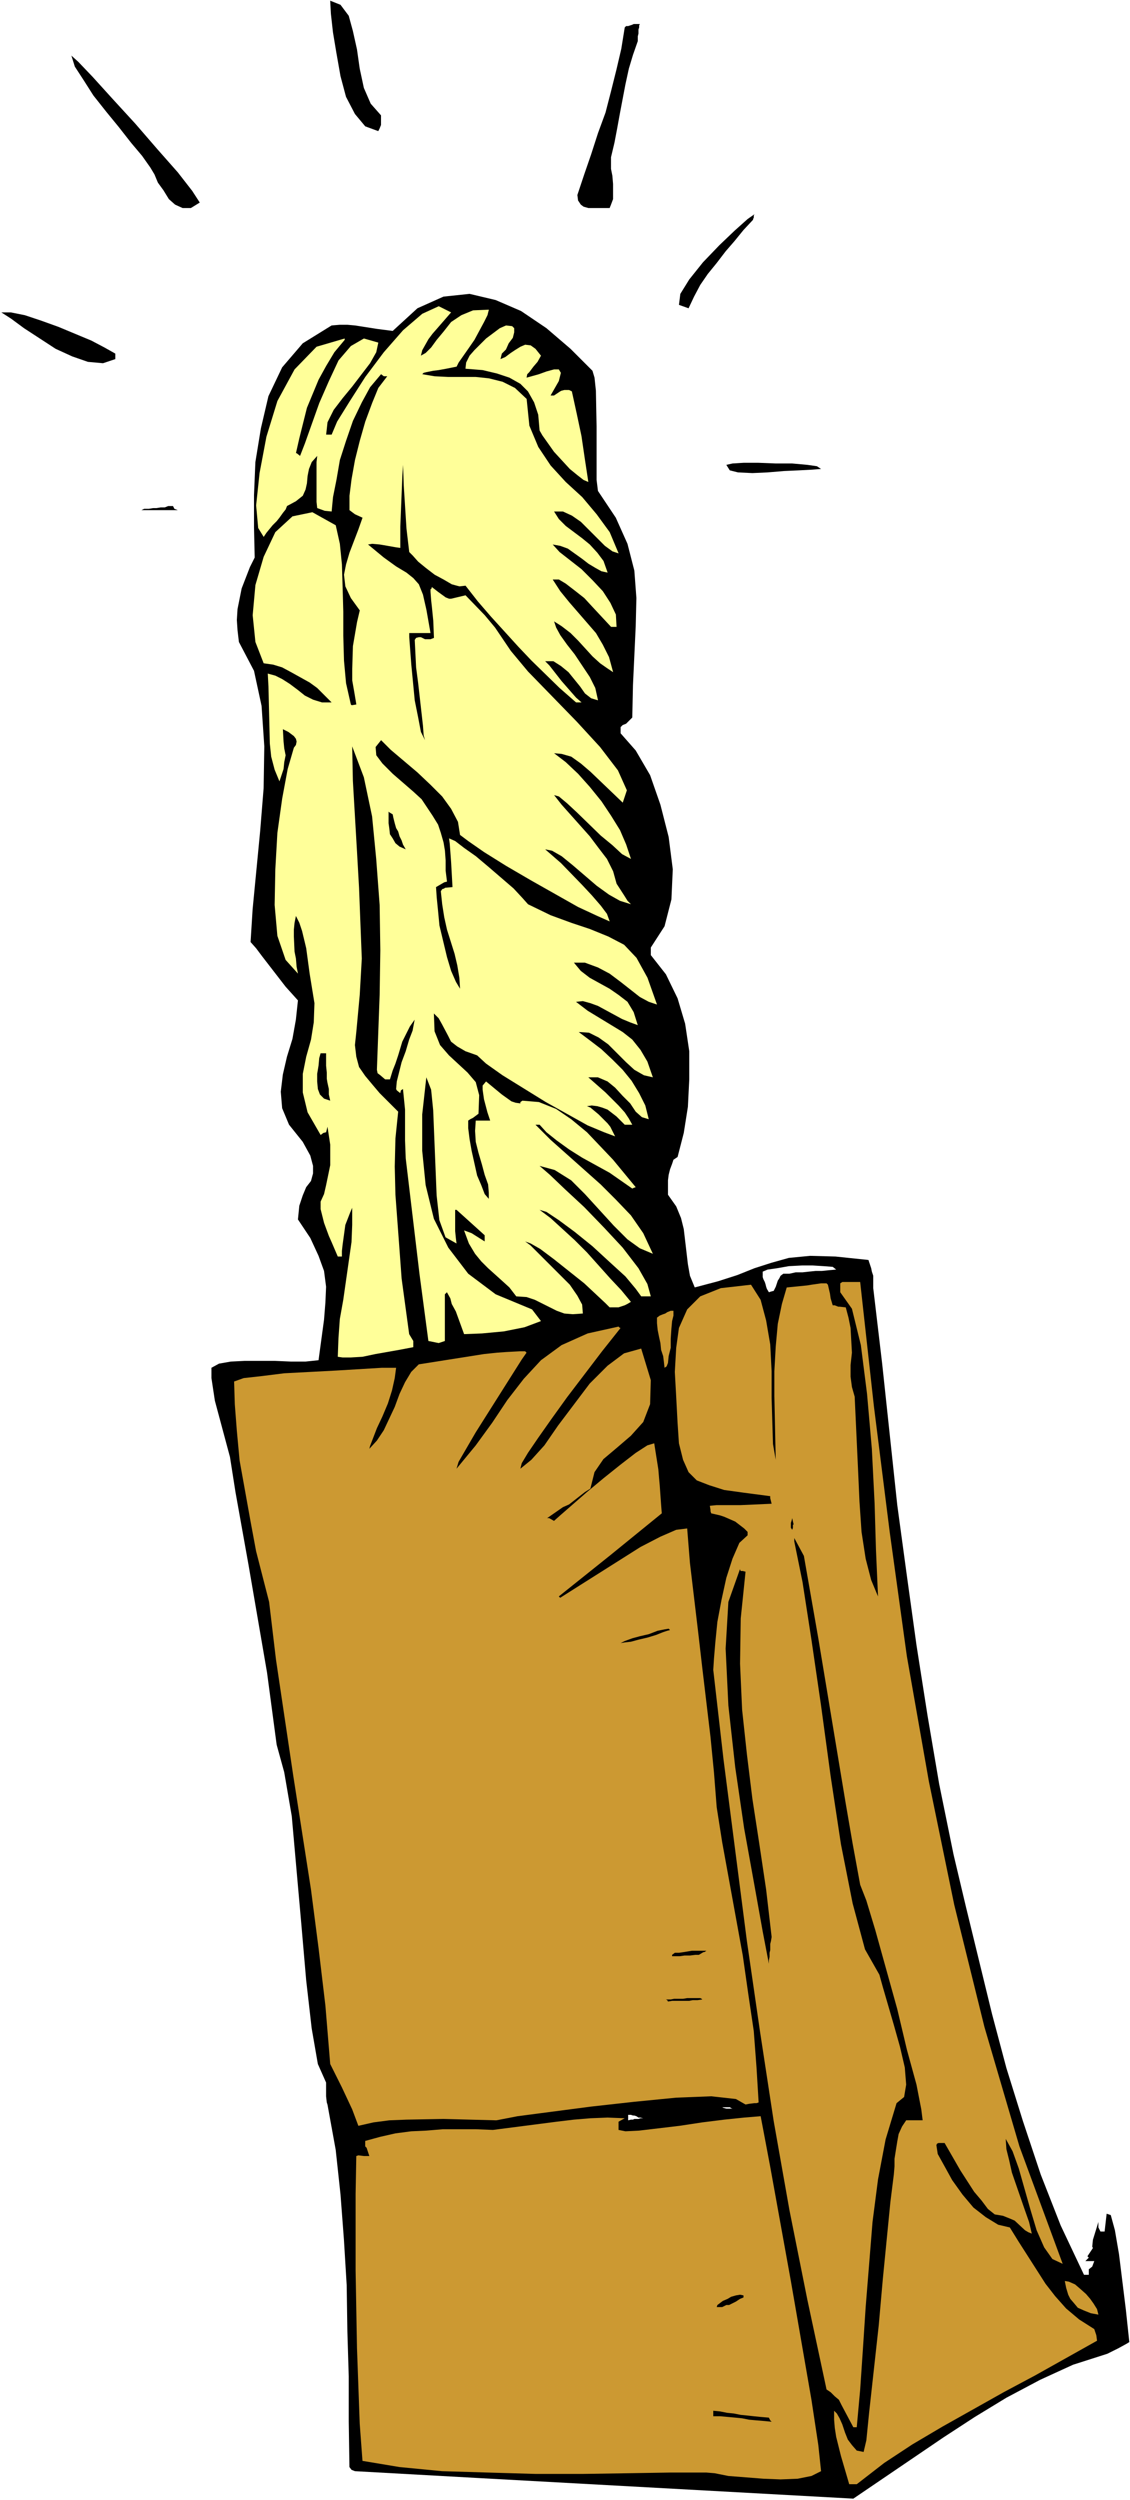
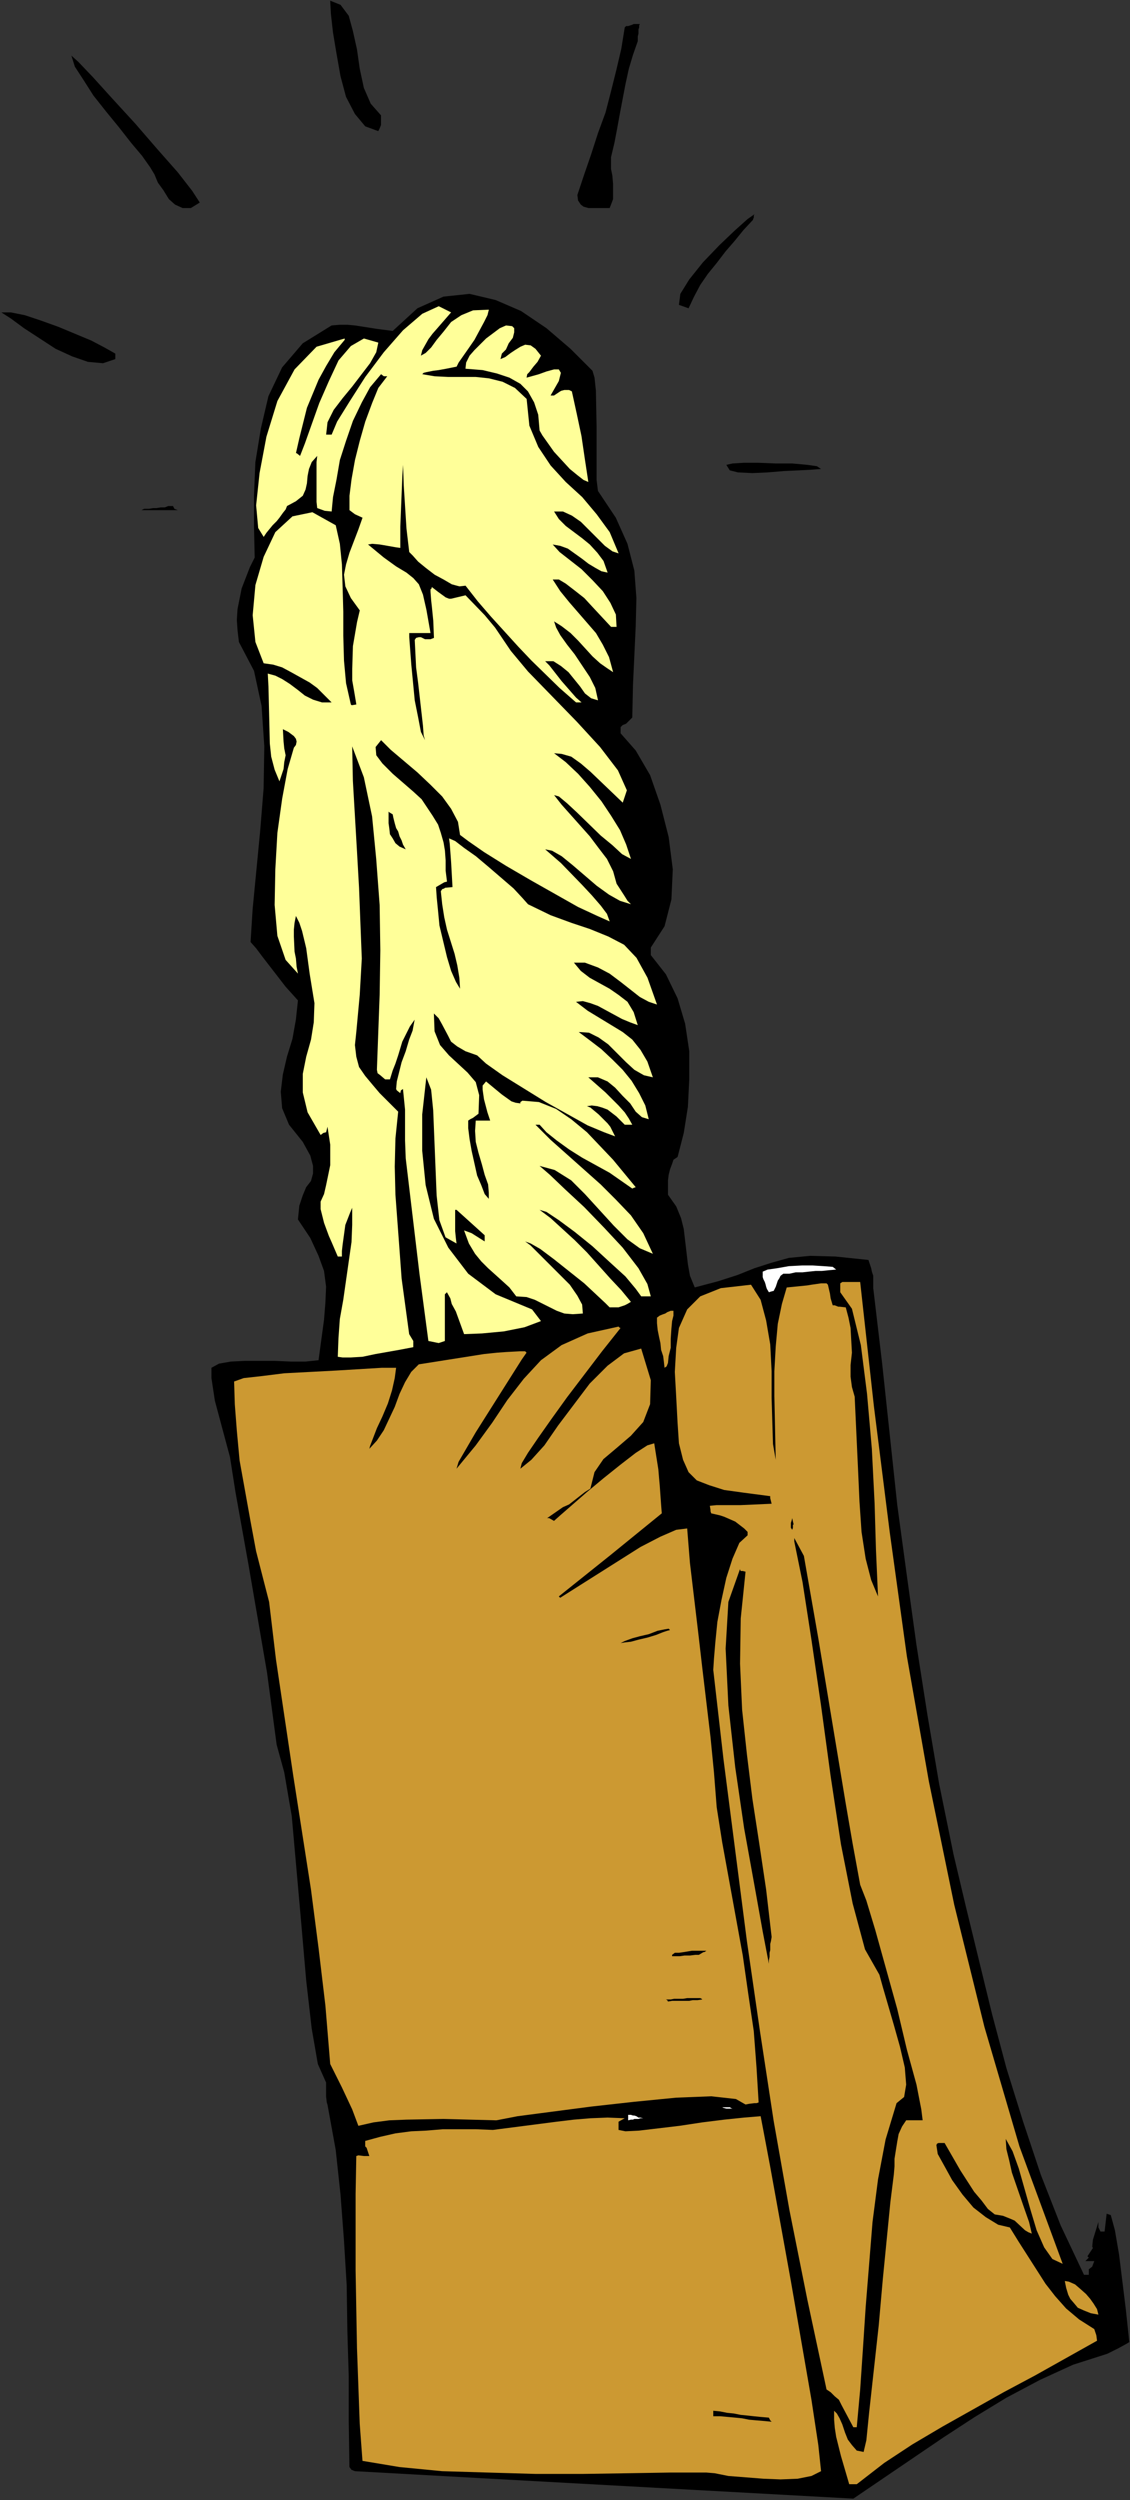
<svg xmlns="http://www.w3.org/2000/svg" xmlns:ns1="http://sodipodi.sourceforge.net/DTD/sodipodi-0.dtd" xmlns:ns2="http://www.inkscape.org/namespaces/inkscape" version="1.0" width="70.374mm" height="155.668mm" id="svg28" ns1:docname="Bread - Loaf 35.wmf">
  <rect width="100%" height="100%" fill="#333333" stroke="none" />
  <ns1:namedview id="namedview28" pagecolor="#ffffff" bordercolor="#000000" borderopacity="0.25" ns2:showpageshadow="2" ns2:pageopacity="0.0" ns2:pagecheckerboard="0" ns2:deskcolor="#d1d1d1" ns2:document-units="mm" />
  <defs id="defs1">
    <pattern id="WMFhbasepattern" patternUnits="userSpaceOnUse" width="6" height="6" x="0" y="0" />
  </defs>
-   <path style="fill:#ffffff;fill-opacity:1;fill-rule:evenodd;stroke:none" d="M 0,588.353 H 265.98 V 0 H 0 Z" id="path1" />
  <path style="fill:#000000;fill-opacity:1;fill-rule:evenodd;stroke:none" d="m 265.819,551.187 -0.808,0.485 -1.778,0.97 -1.293,0.646 -1.293,0.646 -8.08,2.585 -7.756,3.555 -7.918,4.201 -7.433,4.525 -7.433,4.848 -21.169,14.382 -88.229,-4.848 -29.087,-1.616 -0.808,-0.323 -0.485,-0.646 -0.162,-10.665 v -10.665 l -0.323,-10.665 -0.162,-10.827 -0.646,-10.665 -0.808,-10.665 -1.131,-10.503 -1.939,-10.665 -0.162,-0.485 -0.162,-1.454 v -3.232 l -1.939,-4.363 -1.454,-8.403 -1.293,-11.311 -1.131,-13.089 -2.262,-25.531 -1.778,-10.342 -1.778,-6.464 -2.262,-16.967 -4.363,-25.37 -3.07,-17.129 -1.293,-8.241 -3.555,-13.25 -0.808,-5.333 v -2.424 l 1.778,-0.97 2.747,-0.485 3.232,-0.162 h 3.717 3.555 l 3.717,0.162 h 3.393 l 3.07,-0.323 1.293,-9.534 0.323,-4.04 0.162,-3.717 -0.485,-3.717 -1.293,-3.555 -1.939,-4.201 -2.909,-4.363 0.323,-3.232 0.808,-2.424 0.808,-1.939 1.131,-1.454 0.485,-1.778 v -1.778 l -0.646,-2.424 -1.778,-3.232 -3.232,-4.04 -1.616,-3.878 -0.323,-3.878 0.485,-4.04 0.97,-4.201 1.293,-4.201 0.808,-4.525 0.485,-4.525 -2.909,-3.232 -5.494,-7.11 -1.454,-1.939 -1.293,-1.454 0.485,-7.756 1.778,-18.421 0.808,-10.019 0.162,-9.857 -0.646,-9.534 -1.778,-8.241 -3.555,-6.787 -0.323,-2.747 -0.162,-2.424 0.162,-2.585 0.97,-4.848 1.939,-5.009 1.131,-2.262 -0.162,-7.11 v -7.595 l 0.323,-7.756 1.293,-7.918 1.778,-7.595 3.232,-6.787 4.848,-5.656 6.787,-4.201 1.939,-0.162 h 1.778 l 1.778,0.162 5.171,0.808 3.717,0.485 5.817,-5.333 6.14,-2.747 6.14,-0.646 6.14,1.454 5.979,2.585 5.979,4.04 5.656,4.848 5.171,5.171 0.485,1.616 0.323,3.07 0.162,8.403 v 4.525 4.363 3.717 l 0.323,2.585 4.201,6.302 2.747,6.14 1.616,6.302 0.485,6.464 -0.162,6.625 -0.646,13.897 -0.162,7.595 -1.454,1.454 -0.808,0.323 -0.485,0.485 v 1.454 l 3.555,4.04 3.393,5.817 2.424,6.948 1.939,7.595 0.97,7.595 -0.323,7.11 -1.616,6.302 -3.232,5.009 v 1.778 l 3.555,4.525 2.747,5.656 1.778,5.979 0.97,6.464 v 6.625 l -0.323,6.464 -0.97,6.14 -1.454,5.656 -0.97,0.646 -0.323,0.97 -0.485,1.293 -0.323,1.293 -0.162,1.293 v 3.393 l 1.939,2.747 1.131,2.747 0.646,2.585 0.323,2.747 0.323,2.747 0.323,2.747 0.485,2.747 1.131,2.747 5.494,-1.454 4.525,-1.454 4.04,-1.616 4.04,-1.293 4.04,-1.131 5.009,-0.485 5.979,0.162 7.756,0.808 0.646,1.939 0.162,0.808 0.323,0.97 v 2.909 l 2.101,17.775 1.778,16.644 1.778,16.644 2.262,16.644 2.262,16.321 2.585,16.482 2.747,16.159 3.393,16.644 2.909,12.281 6.14,25.208 3.393,12.766 3.878,12.443 4.201,12.604 4.686,11.958 5.494,11.635 h 1.131 v -1.293 l 0.808,-0.646 0.485,-1.293 h -2.101 l 0.323,-0.323 0.485,-0.485 -0.323,-0.323 0.97,-1.454 0.323,-0.485 -0.162,-0.323 0.162,-1.616 1.293,-4.201 v 1.293 l 0.162,0.323 0.323,0.646 h 0.97 l 0.485,-4.201 0.97,0.323 0.97,3.555 0.97,5.656 1.616,13.089 z" id="path2" />
  <path style="fill:#cc9932;fill-opacity:1;fill-rule:evenodd;stroke:none" d="m 258.224,550.864 -14.705,8.241 -7.272,3.878 -14.382,8.08 -7.11,4.201 -6.625,4.363 -6.464,5.009 h -1.778 l -1.939,-6.625 -1.131,-4.525 -0.323,-2.101 -0.162,-1.939 v -2.101 l 0.646,0.646 0.646,1.131 0.646,1.454 0.646,1.939 0.646,1.616 0.97,1.293 1.131,1.293 1.616,0.323 0.646,-2.747 0.646,-6.464 2.262,-20.522 0.97,-10.988 1.778,-18.098 0.808,-6.464 0.162,-1.939 v -1.778 l 0.646,-4.04 0.323,-1.778 0.808,-1.778 0.97,-1.454 h 3.878 l -0.323,-2.585 -1.131,-5.817 -2.262,-8.241 -2.262,-9.534 -5.171,-18.583 -2.101,-6.948 -1.454,-3.717 -1.778,-9.695 -1.616,-9.372 -6.464,-38.943 -3.393,-19.391 -2.262,-4.201 v 0.808 l 1.939,9.534 2.101,13.574 2.262,15.513 2.262,16.644 2.424,15.998 2.747,13.897 2.909,10.827 3.393,5.979 0.808,2.909 2.585,8.888 1.454,5.171 1.131,4.848 0.323,4.04 -0.485,2.909 -1.778,1.454 -2.585,8.564 -1.778,9.372 -1.293,10.019 -1.616,20.037 -0.646,9.857 -0.646,9.534 -0.808,8.888 h -0.808 l -2.747,-5.171 -0.646,-1.293 -0.97,-0.808 -0.97,-0.97 -0.97,-0.646 -4.525,-21.168 -4.201,-21.007 -3.717,-21.007 -3.232,-21.168 -3.07,-21.168 -2.747,-21.33 -2.747,-21.33 -2.424,-21.168 0.162,-2.585 0.323,-3.878 0.485,-4.848 0.97,-5.171 1.131,-5.171 1.454,-4.525 1.616,-3.717 1.939,-1.778 v -0.808 l -0.808,-0.808 -2.101,-1.616 -2.585,-1.131 -0.97,-0.323 -2.101,-0.485 -0.162,-0.485 v -0.323 l -0.162,-0.97 1.616,-0.162 h 5.656 l 7.272,-0.323 -0.323,-1.293 v -0.485 l -6.14,-0.808 -4.686,-0.646 -3.555,-1.131 -2.909,-1.131 -1.939,-1.939 -1.293,-2.909 -0.97,-3.878 -0.323,-4.848 -0.323,-6.14 -0.323,-5.817 0.323,-5.656 0.646,-4.686 1.939,-4.363 3.07,-3.07 4.848,-1.939 7.11,-0.808 2.262,3.555 1.293,4.848 0.97,5.656 0.323,6.302 v 6.302 l 0.323,10.827 0.646,3.717 -0.323,-15.028 v -5.817 l 0.323,-5.817 0.485,-5.332 0.97,-4.686 1.131,-3.878 4.848,-0.485 0.97,-0.162 1.131,-0.162 1.131,-0.162 h 1.293 l 0.323,0.323 0.485,2.101 0.162,1.131 0.485,1.616 h 0.485 l 0.808,0.323 h 0.323 l 1.454,0.162 0.646,2.424 0.485,2.424 0.323,5.817 -0.323,2.909 v 2.747 l 0.323,2.424 0.646,2.262 0.808,17.452 0.323,7.272 0.485,7.11 0.97,6.302 1.293,5.009 1.616,3.878 -0.485,-10.988 -0.323,-10.988 -0.646,-12.766 -1.131,-12.927 -1.454,-11.473 -2.101,-8.564 -2.747,-3.878 v -2.101 l 0.485,-0.323 h 1.131 3.07 l 3.232,29.248 3.717,29.571 4.04,29.248 5.171,29.41 5.979,29.086 7.11,28.763 8.241,28.117 10.18,27.632 -2.424,-1.131 -1.939,-2.747 -1.778,-4.04 -1.454,-4.848 -2.747,-9.695 -1.454,-4.04 -1.616,-2.909 0.162,2.424 0.646,2.585 0.646,2.909 3.07,8.888 0.97,2.747 0.646,2.747 -0.808,-0.323 -0.808,-0.485 -2.424,-2.262 -1.131,-0.485 -1.616,-0.646 -1.939,-0.323 -1.616,-1.293 -1.454,-1.939 -1.778,-2.101 -3.232,-5.009 -3.717,-6.464 h -1.454 l -0.323,0.162 -0.162,0.323 0.323,2.101 1.616,2.909 1.778,3.232 2.424,3.393 2.585,3.07 2.909,2.262 2.909,1.778 2.747,0.646 2.101,3.393 6.302,9.857 2.262,2.909 2.585,2.909 3.07,2.585 3.555,2.262 0.485,1.454 z" id="path3" />
  <path style="fill:#cc9932;fill-opacity:1;fill-rule:evenodd;stroke:none" d="m 258.547,544.724 -1.778,-0.323 -1.616,-0.646 -1.454,-0.646 -0.808,-0.97 -0.97,-1.131 -0.485,-0.97 -0.485,-1.616 -0.323,-1.616 0.97,0.162 1.454,0.646 1.131,0.97 1.454,1.293 0.97,1.131 0.808,1.131 0.808,1.293 z" id="path4" />
  <path style="fill:#ffffff;fill-opacity:1;fill-rule:evenodd;stroke:none" d="m 196.819,298.782 -1.778,0.162 -1.616,0.162 h -1.454 l -1.616,0.162 -1.454,0.162 h -1.616 l -1.454,0.323 h -1.454 l -0.646,0.485 -0.323,0.646 -0.323,0.485 -0.162,0.485 -0.323,0.97 -0.485,0.97 -0.646,0.162 -0.485,0.162 -0.485,-0.808 -0.162,-0.485 -0.162,-0.646 -0.162,-0.485 -0.323,-0.646 -0.162,-0.485 v -0.485 -0.808 l 1.131,-0.485 2.262,-0.323 2.747,-0.485 3.07,-0.162 h 2.585 l 2.585,0.162 2.101,0.162 z" id="path5" />
  <path style="fill:#cc9932;fill-opacity:1;fill-rule:evenodd;stroke:none" d="m 193.264,581.566 -2.262,1.131 -3.232,0.646 -4.04,0.162 -4.04,-0.162 -8.241,-0.646 -3.232,-0.646 -1.939,-0.162 h -8.564 l -9.857,0.162 -10.665,0.162 h -11.15 l -11.15,-0.323 -10.827,-0.323 -10.019,-0.97 -8.726,-1.454 -0.646,-8.726 -0.646,-17.775 -0.162,-9.049 -0.162,-9.211 v -18.098 l 0.162,-8.888 0.485,-0.162 1.293,0.162 h 0.646 0.646 l -0.646,-1.939 -0.323,-0.323 v -1.293 l 3.555,-0.97 3.555,-0.808 3.717,-0.485 3.555,-0.162 3.878,-0.323 h 7.756 l 4.04,0.162 15.028,-1.939 4.04,-0.485 3.878,-0.323 4.04,-0.162 4.04,0.162 -1.454,0.808 v 1.939 l 1.616,0.323 3.232,-0.162 9.534,-1.131 5.333,-0.808 5.171,-0.646 4.686,-0.485 3.878,-0.323 0.646,3.393 1.616,8.564 4.848,26.824 4.848,27.955 1.616,10.665 z" id="path6" />
  <path style="fill:#000000;fill-opacity:1;fill-rule:evenodd;stroke:none" d="m 193.264,110.367 -2.101,0.162 -3.07,0.162 -3.555,0.162 -3.878,0.323 -3.555,0.162 -3.393,-0.162 -1.939,-0.485 -0.808,-1.293 1.454,-0.323 2.585,-0.162 h 3.555 l 4.04,0.162 h 3.878 l 3.555,0.323 2.262,0.323 z" id="path7" />
  <path style="fill:#000000;fill-opacity:1;fill-rule:evenodd;stroke:none" d="m 186.477,360.025 -0.323,-0.485 v -0.646 -0.323 -0.162 l 0.162,-0.485 0.162,-0.646 0.162,0.808 0.162,0.646 -0.162,0.162 v 0.162 0.485 z" id="path8" />
  <path style="fill:#000000;fill-opacity:1;fill-rule:evenodd;stroke:none" d="m 181.629,569.932 -1.616,-0.162 -1.939,-0.162 -1.778,-0.162 -1.616,-0.323 -1.616,-0.162 -1.778,-0.162 -1.778,-0.162 h -1.616 v -0.646 -0.646 l 1.616,0.162 1.616,0.323 1.616,0.162 1.616,0.323 1.616,0.162 1.454,0.162 1.616,0.162 1.939,0.162 0.323,0.646 z" id="path9" />
  <path style="fill:#000000;fill-opacity:1;fill-rule:evenodd;stroke:none" d="m 181.629,455.849 -0.162,0.97 -0.162,0.646 v 0.808 0.646 l -0.162,0.646 v 0.97 l -0.162,0.808 v 0.808 l -1.454,-7.595 -1.939,-10.827 -2.424,-13.412 -2.101,-14.382 -1.616,-14.543 -0.646,-13.412 0.646,-10.988 2.747,-7.756 v 0.162 l 0.162,0.323 h 0.485 l 0.646,0.162 -1.131,10.988 -0.162,10.665 0.485,10.827 1.131,10.503 1.293,10.503 1.616,10.503 1.616,10.827 z" id="path10" />
  <path style="fill:#cc9932;fill-opacity:1;fill-rule:evenodd;stroke:none" d="m 178.559,494.63 v 0.162 l -0.485,0.162 h -0.485 l -1.293,0.162 -0.808,0.162 -2.262,-1.293 -5.817,-0.646 -8.241,0.323 -9.857,0.97 -10.18,1.131 -17.29,2.262 -5.009,0.97 -12.443,-0.323 -8.726,0.162 -4.04,0.162 -3.717,0.485 -3.555,0.808 -1.454,-3.878 -2.424,-5.171 -2.747,-5.494 -1.131,-13.735 -1.616,-13.574 -1.778,-13.735 -4.201,-26.986 -4.04,-27.147 -1.616,-13.574 -1.454,-5.656 -1.616,-6.302 -1.293,-6.948 -2.585,-14.382 -0.646,-6.948 -0.485,-6.302 -0.162,-5.333 2.262,-0.808 4.363,-0.485 5.171,-0.646 12.281,-0.646 10.665,-0.646 h 3.393 l -0.323,2.424 -0.646,2.909 -0.97,3.07 -1.293,3.07 -1.293,2.747 -1.616,4.201 -0.162,0.646 1.778,-1.939 1.616,-2.424 2.585,-5.494 1.131,-3.07 1.293,-2.747 1.454,-2.424 1.778,-1.778 15.351,-2.424 3.07,-0.323 2.262,-0.162 3.07,-0.162 h 1.293 l 0.323,0.323 -1.131,1.616 -10.827,17.129 -4.04,6.948 -0.485,1.616 4.525,-5.494 3.878,-5.332 3.555,-5.333 3.878,-5.009 4.04,-4.363 4.848,-3.555 6.14,-2.747 7.272,-1.616 0.323,0.323 h 0.162 l -4.363,5.494 -8.241,10.827 -3.717,5.171 -3.07,4.363 -2.424,3.555 -1.454,2.424 -0.323,1.293 2.585,-2.101 3.07,-3.393 3.232,-4.686 7.433,-9.857 4.201,-4.201 3.878,-2.909 4.04,-1.131 2.262,7.433 -0.162,5.656 -1.616,4.201 -2.909,3.232 -3.393,2.909 -3.07,2.585 -2.101,3.07 -0.97,3.878 -1.293,0.808 -3.717,2.909 -1.454,0.646 -3.717,2.585 h 0.485 l 1.131,0.646 1.454,-1.293 6.302,-5.494 3.878,-3.232 4.04,-3.232 3.555,-2.747 2.747,-1.778 1.616,-0.485 0.97,6.14 0.162,1.939 0.162,1.778 0.323,4.525 0.162,2.101 -12.119,9.857 -12.119,9.695 0.323,0.323 4.848,-3.07 14.058,-8.888 4.686,-2.424 3.717,-1.616 2.585,-0.323 0.646,8.08 1.939,16.321 0.97,8.403 1.939,16.321 0.808,8.241 0.646,8.241 1.293,8.241 4.848,26.663 1.293,9.049 1.293,8.726 0.646,8.564 z" id="path11" />
  <path style="fill:#000000;fill-opacity:1;fill-rule:evenodd;stroke:none" d="m 177.266,51.709 -2.262,2.424 -2.101,2.585 -2.101,2.424 -2.101,2.747 -2.101,2.585 -1.778,2.585 -1.454,2.747 -1.293,2.747 -2.262,-0.808 0.323,-2.585 2.101,-3.393 3.232,-4.04 3.878,-4.04 3.555,-3.393 3.07,-2.747 1.616,-1.131 -0.162,0.323 v 0.485 l -0.162,0.323 z" id="path12" />
-   <path style="fill:#000000;fill-opacity:1;fill-rule:evenodd;stroke:none" d="m 175.004,540.684 -0.808,0.323 -0.97,0.646 -0.646,0.323 -0.97,0.485 h -0.646 l -0.97,0.485 h -0.485 -0.808 l 0.162,-0.485 0.646,-0.485 0.646,-0.485 1.131,-0.485 0.808,-0.485 1.131,-0.323 0.97,-0.162 0.808,0.162 z" id="path13" />
  <path style="fill:#ffffff;fill-opacity:1;fill-rule:evenodd;stroke:none" d="m 172.419,496.246 h -0.808 -0.646 l -0.646,-0.162 -0.323,-0.162 h 0.323 0.485 0.485 0.646 v 0.162 z" id="path14" />
  <path style="fill:#000000;fill-opacity:1;fill-rule:evenodd;stroke:none" d="m 165.632,459.404 -0.323,0.162 -0.808,0.485 h -0.808 l -1.293,0.162 h -1.293 l -1.131,0.162 h -1.131 -0.323 -0.323 v -0.323 l 0.646,-0.485 h 0.97 l 1.131,-0.162 0.97,-0.162 0.97,-0.162 h 1.131 1.131 1.131 l -0.485,0.323 z" id="path15" />
  <path style="fill:#000000;fill-opacity:1;fill-rule:evenodd;stroke:none" d="m 165.308,470.553 -1.131,0.162 h -1.131 l -0.808,0.162 h -0.97 -1.131 -0.97 -0.97 l -0.97,0.162 -0.162,-0.323 -0.323,-0.162 h 1.131 l 0.808,-0.162 h 0.97 1.131 l 0.97,-0.162 h 0.97 1.131 0.97 l 0.323,0.162 z" id="path16" />
  <path style="fill:#cc9932;fill-opacity:1;fill-rule:evenodd;stroke:none" d="m 158.522,309.609 -0.323,1.293 -0.162,1.778 -0.162,2.424 v 2.101 l -0.485,1.939 -0.162,1.616 -0.323,0.808 -0.485,0.323 -0.162,-1.454 -0.162,-1.293 -0.485,-1.454 -0.162,-1.616 -0.323,-1.454 -0.323,-1.616 -0.162,-1.616 v -1.293 l 0.646,-0.485 0.808,-0.323 0.485,-0.162 0.485,-0.323 0.808,-0.323 h 0.646 v 0.646 z" id="path17" />
  <path style="fill:#000000;fill-opacity:1;fill-rule:evenodd;stroke:none" d="m 157.714,383.617 -0.646,0.162 -0.97,0.323 -1.616,0.646 -2.101,0.646 -2.101,0.485 -1.778,0.485 -1.454,0.162 -0.97,0.162 0.97,-0.485 1.778,-0.646 1.778,-0.485 2.101,-0.485 2.101,-0.808 1.616,-0.323 0.97,-0.162 z" id="path18" />
  <path style="fill:#ffff99;fill-opacity:1;fill-rule:evenodd;stroke:none" d="m 154.643,236.408 -1.939,-0.646 -2.101,-1.131 -4.525,-3.555 -2.585,-1.939 -2.747,-1.454 -3.07,-1.131 h -2.585 l 1.616,1.939 2.101,1.616 4.686,2.585 2.101,1.454 2.101,1.616 1.454,2.424 0.97,3.07 -1.778,-0.646 -1.939,-0.808 -5.656,-3.07 -1.778,-0.646 -1.778,-0.485 -1.616,0.162 2.747,2.101 8.241,5.009 2.262,1.778 1.939,2.424 1.616,2.747 1.293,3.717 -2.101,-0.485 -2.262,-1.293 -1.939,-1.778 -2.101,-2.101 -2.101,-2.101 -2.262,-1.616 -2.262,-1.131 -2.424,-0.162 2.585,1.939 2.747,2.101 2.585,2.424 2.424,2.424 2.101,2.585 1.778,2.909 1.454,2.909 0.808,3.232 -1.616,-0.485 -1.454,-1.293 -1.293,-1.939 -1.778,-1.778 -1.778,-1.939 -1.778,-1.454 -2.262,-0.97 h -2.262 l 4.04,3.555 3.07,3.07 1.454,1.616 0.97,1.454 0.808,1.454 h -1.778 l -1.939,-1.939 -2.101,-1.616 -1.293,-0.485 -1.131,-0.323 -1.293,-0.162 -1.131,0.162 0.808,0.323 1.939,1.616 2.101,2.101 0.646,0.808 1.131,2.262 -2.585,-0.97 -3.878,-1.616 -9.857,-5.494 -10.18,-6.302 -3.878,-2.747 -2.101,-1.939 -2.747,-0.97 -1.939,-1.131 -1.454,-1.131 -0.646,-1.293 -1.454,-2.747 -0.808,-1.454 -1.131,-1.131 0.162,4.201 1.293,3.232 2.101,2.424 4.363,4.04 1.939,2.262 0.808,3.07 -0.162,4.363 -1.293,0.97 -0.646,0.323 -0.485,0.323 v 1.778 l 0.323,2.585 0.485,2.747 1.293,5.817 0.97,2.262 0.808,2.101 0.97,1.131 v -1.454 l -0.162,-1.939 -0.808,-2.262 -0.646,-2.424 -0.808,-2.747 -0.646,-2.585 -0.162,-2.585 0.162,-2.424 h 3.393 l -0.646,-1.939 -0.808,-3.07 -0.162,-1.131 -0.162,-1.131 v -0.97 l 0.808,-0.97 3.717,3.07 2.262,1.616 0.97,0.323 1.131,0.162 v -0.323 l 0.485,-0.323 3.878,0.323 4.04,1.616 3.555,2.424 3.717,3.07 3.07,3.232 3.07,3.232 5.333,6.464 -0.485,0.162 -0.323,0.162 -5.333,-3.717 -6.464,-3.555 -3.07,-1.939 -2.909,-2.101 -2.424,-1.939 -1.616,-1.778 h -0.97 l 3.555,3.555 11.796,10.503 3.555,3.555 3.555,3.717 2.909,4.201 2.262,4.848 -3.07,-1.293 -2.909,-2.101 -3.232,-3.232 -6.787,-7.433 -3.232,-3.232 -3.878,-2.424 -3.555,-0.97 2.424,2.101 3.555,3.393 4.525,4.201 4.686,4.848 4.363,4.686 3.717,4.848 2.101,3.717 0.808,2.909 h -2.262 l -1.293,-1.778 -2.424,-2.909 -3.717,-3.393 -4.04,-3.717 -4.201,-3.393 -3.717,-2.747 -2.909,-1.939 -1.616,-0.485 2.585,1.939 5.656,5.171 2.909,2.909 5.494,6.14 2.585,2.747 2.262,2.747 -0.808,0.485 -0.646,0.323 -1.454,0.485 h -2.101 l -0.97,-0.97 -5.009,-4.686 -7.11,-5.656 -3.232,-2.424 -2.262,-1.293 -1.293,-0.485 1.293,0.97 1.939,1.939 4.848,4.848 2.424,2.424 1.778,2.585 1.131,2.101 0.162,2.101 -2.424,0.162 -1.939,-0.162 -1.778,-0.646 -5.171,-2.585 -1.939,-0.646 -2.424,-0.162 -1.616,-2.101 -1.778,-1.616 -1.616,-1.454 -1.616,-1.454 -1.616,-1.616 -1.454,-1.778 -1.454,-2.424 -1.131,-3.07 0.485,0.162 1.293,0.485 3.07,1.939 v -1.454 l -5.009,-4.525 -1.616,-1.454 h -0.323 v 5.009 l 0.162,1.616 0.162,1.293 -2.585,-1.454 -1.454,-4.04 -0.646,-5.817 -0.808,-20.037 -0.485,-4.848 -1.131,-2.909 -0.97,8.726 v 8.564 l 0.808,8.08 1.939,7.918 3.393,6.787 4.686,6.14 6.464,4.848 8.564,3.555 2.101,2.747 -3.878,1.454 -4.848,0.97 -5.171,0.485 -4.201,0.162 -1.939,-5.332 -0.97,-1.778 -0.323,-1.293 -0.808,-1.454 -0.485,0.485 v 10.988 l -1.454,0.485 -2.424,-0.485 -2.101,-15.836 -3.232,-27.147 -0.162,-4.201 v -7.272 l -0.485,-4.848 -0.485,0.323 -0.162,0.646 -0.808,-0.646 -0.162,-0.323 0.162,-1.778 1.131,-4.525 0.97,-2.585 0.808,-2.747 0.808,-2.101 0.485,-2.585 -1.131,1.616 -1.778,3.555 -0.97,3.232 -0.646,1.939 -0.646,1.616 -0.646,2.101 h -1.131 l -1.131,-0.97 -0.646,-0.485 -0.162,-0.808 0.646,-17.613 0.162,-10.503 -0.162,-10.665 -0.808,-10.827 -0.97,-10.019 -1.939,-9.211 -2.747,-7.272 0.162,8.08 0.97,16.644 0.485,8.564 0.323,8.403 0.323,8.241 -0.485,8.564 -0.808,8.726 -0.323,3.07 0.323,2.747 0.646,2.424 1.454,2.101 1.616,1.939 1.778,2.101 4.363,4.363 -0.646,6.302 -0.162,6.625 0.162,6.625 0.97,13.089 0.485,6.625 1.778,13.089 0.97,1.616 v 0.485 0.323 0.646 l -3.393,0.646 -5.494,0.97 -3.07,0.646 -2.747,0.162 h -1.939 l -1.131,-0.162 0.162,-4.363 0.323,-4.525 0.808,-4.525 0.646,-4.525 1.293,-9.049 0.162,-4.04 v -4.04 l -0.485,1.131 -1.131,2.909 -0.646,4.686 -0.162,1.454 v 1.293 h -0.97 l -1.454,-3.393 -0.646,-1.454 -1.131,-3.07 -0.808,-3.232 v -1.778 l 0.808,-1.778 0.485,-2.101 0.97,-4.686 v -4.848 l -0.646,-4.201 -0.323,1.293 -0.646,0.162 -0.646,0.485 -3.07,-5.333 -1.131,-4.686 v -4.363 l 0.808,-4.04 1.131,-4.04 0.646,-4.04 0.162,-4.525 -1.131,-6.948 -0.808,-5.979 -0.97,-4.04 -0.646,-1.939 -0.808,-1.616 -0.323,1.616 -0.162,1.616 v 1.616 l 0.162,3.555 0.323,1.616 0.162,1.939 0.323,1.616 -2.909,-3.232 -1.939,-5.656 -0.646,-7.272 0.162,-8.403 0.485,-8.564 1.131,-8.08 1.293,-6.948 1.454,-5.009 0.485,-0.646 0.162,-0.808 -0.162,-0.646 -0.485,-0.646 -1.293,-0.97 -1.293,-0.646 0.162,2.909 0.162,1.616 0.323,1.616 -0.323,1.616 -0.162,1.616 -0.485,1.454 -0.485,1.454 -1.131,-2.747 -0.808,-3.07 -0.323,-3.07 -0.323,-13.412 -0.162,-3.07 1.778,0.485 1.616,0.808 1.778,1.131 1.939,1.454 1.616,1.293 1.939,0.97 2.101,0.646 h 2.262 l -1.616,-1.616 -1.778,-1.778 -1.778,-1.293 -4.363,-2.424 -2.101,-1.131 -2.101,-0.646 -2.262,-0.323 -1.939,-5.009 -0.646,-6.302 0.646,-7.11 1.939,-6.625 2.747,-5.817 4.04,-3.717 4.686,-0.97 5.494,3.07 0.97,4.363 0.485,4.848 0.162,5.333 0.162,5.817 v 5.656 l 0.162,5.817 0.485,5.332 1.131,5.009 0.162,0.162 h 0.162 l 0.97,-0.162 -0.485,-2.909 -0.485,-2.747 v -2.747 l 0.162,-5.333 0.97,-5.656 0.646,-2.747 -2.101,-2.909 -1.293,-2.747 -0.323,-2.747 0.485,-2.424 0.808,-2.747 2.101,-5.494 0.97,-2.747 -1.778,-0.808 -1.293,-0.97 v -3.393 l 0.485,-3.878 0.808,-4.525 1.131,-4.525 1.293,-4.525 1.616,-4.363 1.454,-3.555 2.101,-2.747 h -0.808 l -0.646,-0.485 -2.585,3.07 -1.939,3.555 -2.101,4.363 -1.616,4.686 -1.454,4.525 -0.808,4.686 -0.808,4.04 -0.323,3.393 -1.616,-0.162 -1.778,-0.646 -0.162,-1.454 v -3.232 -1.454 -4.686 l 0.162,-1.454 -1.293,1.454 -0.646,1.616 -0.323,1.616 -0.162,1.778 -0.323,1.454 -0.646,1.454 -1.616,1.293 -2.101,1.131 -0.323,0.808 -0.646,0.808 -0.808,1.131 -0.646,0.808 -0.97,0.97 -1.454,1.778 -0.646,0.97 -1.293,-2.101 -0.485,-5.333 0.808,-7.595 1.616,-8.564 2.585,-8.403 4.04,-7.433 5.171,-5.333 6.625,-1.939 v 0.323 l -2.424,2.909 -1.939,3.232 -1.778,3.232 -2.747,6.625 -1.778,7.11 -0.808,3.555 h 0.162 l 0.808,0.646 1.131,-2.909 3.393,-9.534 2.262,-5.171 2.262,-4.848 2.909,-3.393 3.07,-1.778 3.393,0.97 -0.485,2.262 -1.454,2.585 -4.201,5.494 -2.262,2.747 -2.101,2.747 -1.454,2.909 -0.323,2.909 h 1.293 l 1.293,-3.07 2.909,-4.686 3.717,-5.817 4.363,-5.817 4.525,-5.171 4.525,-3.878 3.878,-1.778 2.909,1.454 -3.232,3.717 -1.131,1.293 -0.97,1.293 -1.454,2.585 -0.323,1.293 1.131,-0.646 1.293,-1.293 1.293,-1.778 1.616,-1.939 1.778,-2.262 2.424,-1.616 2.747,-1.131 3.717,-0.162 -0.323,1.293 -0.808,1.616 -2.262,4.201 -1.454,2.101 -2.262,3.232 -0.485,0.97 -2.424,0.485 -1.778,0.323 -1.293,0.162 -0.808,0.162 -0.808,0.162 -0.646,0.162 -0.323,0.323 2.909,0.485 3.232,0.162 h 3.232 3.232 l 3.07,0.323 3.232,0.808 2.909,1.454 2.747,2.585 0.646,6.302 2.101,5.009 2.909,4.363 3.555,3.878 3.878,3.555 3.393,4.04 3.07,4.201 2.101,5.009 -1.454,-0.485 -1.778,-1.293 -3.717,-3.717 -1.939,-1.939 -2.101,-1.454 -2.101,-0.97 h -2.101 l 1.131,1.778 1.616,1.616 3.878,2.909 1.778,1.454 1.778,1.939 1.454,1.939 0.97,2.747 -1.454,-0.323 -1.454,-0.808 -1.616,-0.97 -1.454,-1.131 -3.393,-2.424 -1.778,-0.646 -1.778,-0.323 1.616,1.778 5.171,4.04 2.585,2.585 2.424,2.585 1.778,2.747 1.293,2.747 0.162,2.909 h -1.293 l -4.363,-4.686 -1.939,-2.101 -2.262,-1.778 -2.101,-1.616 -1.616,-0.97 h -1.454 l 1.778,2.747 2.101,2.585 4.201,4.848 2.101,2.424 1.616,2.747 1.454,2.909 0.97,3.555 -1.454,-0.97 -1.616,-1.131 -1.778,-1.616 -3.393,-3.717 -1.778,-1.778 -2.101,-1.616 -1.778,-1.131 0.485,1.454 0.97,1.778 1.616,2.262 1.778,2.262 3.555,5.332 1.293,2.585 0.646,2.909 -1.616,-0.485 -1.454,-1.131 -1.131,-1.616 -2.747,-3.393 -1.778,-1.454 -1.778,-1.131 h -1.939 l 0.97,0.97 2.909,3.717 3.393,3.878 1.293,1.131 h -1.293 l -3.878,-3.393 -6.625,-6.464 -3.07,-3.232 -6.464,-7.11 -3.07,-3.555 -2.909,-3.717 -1.454,0.162 -1.778,-0.485 -1.939,-1.131 -2.101,-1.131 -2.101,-1.616 -1.778,-1.454 -1.293,-1.454 -0.808,-0.808 -0.323,-2.747 -0.323,-2.747 -0.646,-10.18 -0.162,-4.848 -0.162,2.424 -0.485,12.119 v 5.009 l -1.131,-0.162 -2.747,-0.485 -0.97,-0.162 -1.778,-0.162 -0.97,0.162 3.717,3.07 2.909,2.101 2.424,1.454 1.616,1.293 1.293,1.454 0.97,2.424 0.808,3.555 0.97,5.494 h -5.009 v 0.97 l 0.485,6.464 0.808,8.403 0.808,4.04 0.646,3.393 0.97,1.939 -0.323,-1.131 -0.162,-2.262 -1.131,-10.019 -0.485,-3.717 -0.323,-6.464 0.323,-0.485 0.646,-0.162 h 0.485 l 0.97,0.485 h 1.293 l 0.808,-0.323 -0.162,-4.04 -0.323,-3.232 -0.162,-1.454 -0.162,-2.101 v -0.646 h 0.162 l 0.162,-0.485 1.454,1.131 1.778,1.293 0.808,0.323 h 0.485 l 3.393,-0.808 4.525,4.686 2.424,2.909 3.717,5.494 4.04,4.848 11.473,11.796 5.494,5.979 4.201,5.494 2.101,4.686 -0.97,2.909 -7.595,-7.272 -2.262,-1.939 -2.262,-1.616 -2.262,-0.646 -1.778,-0.162 2.747,2.101 2.909,2.747 2.747,3.07 2.747,3.393 2.262,3.393 2.101,3.393 1.454,3.393 1.131,3.393 -2.101,-1.131 -2.262,-2.101 -2.747,-2.262 -5.656,-5.494 -2.262,-2.101 -1.939,-1.616 -1.131,-0.323 1.778,2.262 6.625,7.433 1.939,2.585 2.101,2.747 1.454,2.909 0.808,2.909 1.778,2.747 0.808,1.293 0.808,0.808 -2.585,-0.808 -2.585,-1.454 -2.909,-2.101 -5.656,-4.848 -2.585,-2.101 -2.262,-1.293 -1.616,-0.323 3.717,3.232 5.009,5.171 2.262,2.424 2.101,2.424 1.454,1.939 0.646,1.778 -2.909,-1.293 -4.525,-2.101 -11.15,-6.302 -5.817,-3.393 -5.171,-3.232 -3.717,-2.585 -1.939,-1.454 -0.485,-3.07 -1.616,-3.07 -2.101,-2.909 -2.747,-2.747 -3.07,-2.909 -6.302,-5.333 -2.262,-2.262 -1.293,1.616 0.162,1.939 1.454,1.939 2.424,2.424 4.848,4.201 1.939,1.778 2.585,3.878 1.293,2.101 0.646,1.939 0.646,2.262 0.323,1.939 0.162,2.262 v 2.424 l 0.323,2.585 -0.646,0.162 -1.939,1.131 0.162,2.424 0.323,3.232 0.323,3.393 1.778,7.433 0.97,3.232 1.131,2.585 0.97,1.616 -0.162,-2.585 -0.485,-2.909 -0.646,-2.747 -1.778,-5.656 -0.646,-2.909 -0.485,-3.07 -0.323,-3.07 0.323,-0.485 0.485,-0.162 0.162,-0.162 1.778,-0.162 -0.323,-5.817 -0.323,-4.363 -0.162,-1.293 1.454,0.646 2.101,1.616 2.747,1.939 3.07,2.585 5.817,5.009 2.101,2.262 1.293,1.454 5.333,2.585 4.848,1.778 4.363,1.454 4.363,1.778 3.717,1.939 2.909,3.07 2.585,4.686 z" id="path19" />
  <path style="fill:#ffffff;fill-opacity:1;fill-rule:evenodd;stroke:none" d="m 151.896,498.509 h -0.485 -0.646 l -0.485,0.162 h -0.485 -0.485 l -0.323,0.162 h -0.485 l -0.646,0.162 v -0.646 -0.646 h 0.646 l 0.485,0.162 h 0.323 l 0.485,0.162 0.485,0.323 h 0.485 l 0.646,0.162 z" id="path20" />
  <path style="fill:#000000;fill-opacity:1;fill-rule:evenodd;stroke:none" d="m 150.119,9.695 -1.131,3.232 -0.97,3.232 -0.808,3.717 -0.646,3.393 -0.646,3.393 -0.646,3.555 -0.646,3.393 -0.808,3.393 v 1.131 1.616 l 0.323,1.616 0.162,1.939 v 1.939 1.616 l -0.485,1.293 -0.323,0.808 h -1.454 -1.293 -1.293 -0.97 l -1.131,-0.323 -0.646,-0.485 -0.646,-0.97 -0.162,-1.293 1.616,-4.848 1.616,-4.686 1.616,-5.009 1.778,-4.848 1.293,-5.009 1.293,-5.171 1.131,-4.848 0.808,-5.009 0.323,-0.323 h 0.485 l 0.485,-0.162 0.485,-0.162 0.323,-0.162 h 0.485 0.485 0.485 l -0.162,0.323 v 0.485 l -0.162,0.485 v 0.485 0.485 l -0.162,0.646 v 0.485 z" id="path21" />
  <path style="fill:#ffff99;fill-opacity:1;fill-rule:evenodd;stroke:none" d="m 138.484,113.437 -1.131,-0.485 -1.454,-1.131 -1.778,-1.454 -3.717,-4.04 -2.747,-3.878 -0.646,-1.131 -0.323,-3.717 -0.97,-2.909 -1.454,-2.585 -1.778,-1.778 -2.585,-1.454 -2.909,-0.97 -3.393,-0.808 -4.04,-0.323 0.162,-1.454 0.808,-1.616 1.131,-1.293 2.747,-2.747 3.232,-2.424 1.454,-0.646 1.454,0.162 0.485,0.485 v 0.97 l -0.323,1.293 -0.97,1.293 -0.646,1.454 -0.97,0.97 -0.323,1.293 1.131,-0.485 1.293,-0.97 0.97,-0.646 1.293,-0.808 1.131,-0.485 1.293,0.162 1.131,0.808 1.293,1.616 -0.808,1.454 -0.97,1.131 -0.485,0.646 -0.485,0.646 -0.485,0.485 -0.162,0.808 2.909,-0.808 1.778,-0.646 1.778,-0.485 h 1.131 l 0.485,0.808 -0.485,1.939 -1.939,3.393 h 0.808 l 1.454,-0.97 0.323,-0.162 0.646,-0.162 h 1.131 l 0.646,0.323 1.131,5.171 1.131,5.333 0.808,5.494 z" id="path22" />
  <path style="fill:#000000;fill-opacity:1;fill-rule:evenodd;stroke:none" d="m 95.501,199.888 -1.454,-0.646 -0.97,-0.808 -0.646,-1.131 -0.646,-0.97 -0.162,-1.454 -0.162,-1.131 v -1.454 -1.293 l 0.162,0.162 0.808,0.485 0.162,0.808 0.323,1.293 0.323,1.131 0.485,0.808 0.323,1.131 0.485,0.97 0.323,0.97 z" id="path23" />
  <path style="fill:#000000;fill-opacity:1;fill-rule:evenodd;stroke:none" d="m 89.683,29.41 -0.323,0.808 -0.323,0.646 -3.07,-1.131 -2.424,-2.909 -2.101,-4.04 -1.293,-4.848 -0.97,-5.494 -0.808,-4.848 -0.485,-4.363 -0.162,-3.07 2.424,0.97 1.939,2.585 0.97,3.555 0.97,4.363 0.646,4.525 0.97,4.525 1.616,3.717 2.424,2.747 v 0.808 0.646 0.485 z" id="path24" />
-   <path style="fill:#000000;fill-opacity:1;fill-rule:evenodd;stroke:none" d="m 77.726,259.031 -1.454,-0.485 -0.97,-0.97 -0.485,-1.293 -0.162,-1.778 v -1.778 l 0.323,-1.939 0.162,-1.778 0.323,-1.131 h 0.485 0.485 0.323 v 1.454 1.454 l 0.162,1.616 v 1.454 l 0.162,0.97 0.323,1.454 v 1.293 z" id="path25" />
  <path style="fill:#000000;fill-opacity:1;fill-rule:evenodd;stroke:none" d="m 47.023,47.669 -2.101,1.293 h -1.939 l -1.778,-0.808 -1.454,-1.293 -1.293,-2.101 -1.293,-1.778 -0.808,-1.939 -0.97,-1.616 -1.939,-2.747 -2.585,-3.07 -2.909,-3.717 -2.909,-3.555 -3.07,-3.878 -2.262,-3.555 -2.101,-3.232 -0.808,-2.585 1.616,1.454 3.393,3.555 4.686,5.171 5.333,5.817 5.171,5.979 4.848,5.494 3.393,4.363 z" id="path26" />
  <path style="fill:#000000;fill-opacity:1;fill-rule:evenodd;stroke:none" d="M 41.852,120.062 H 40.56 39.428 38.297 37.166 36.197 35.065 34.096 33.288 l 0.646,-0.323 h 1.131 l 0.97,-0.162 h 0.808 l 0.97,-0.162 h 0.97 l 0.808,-0.323 h 1.131 l 0.323,0.646 z" id="path27" />
  <path style="fill:#000000;fill-opacity:1;fill-rule:evenodd;stroke:none" d="M 27.147,84.512 24.239,85.482 20.684,85.159 16.967,83.866 13.089,82.088 9.372,79.664 5.656,77.241 2.585,74.978 0.323,73.524 H 2.585 l 3.232,0.646 3.878,1.293 4.04,1.454 3.878,1.616 3.878,1.616 3.07,1.616 2.585,1.454 v 0.485 0.323 0.323 z" id="path28" />
</svg>